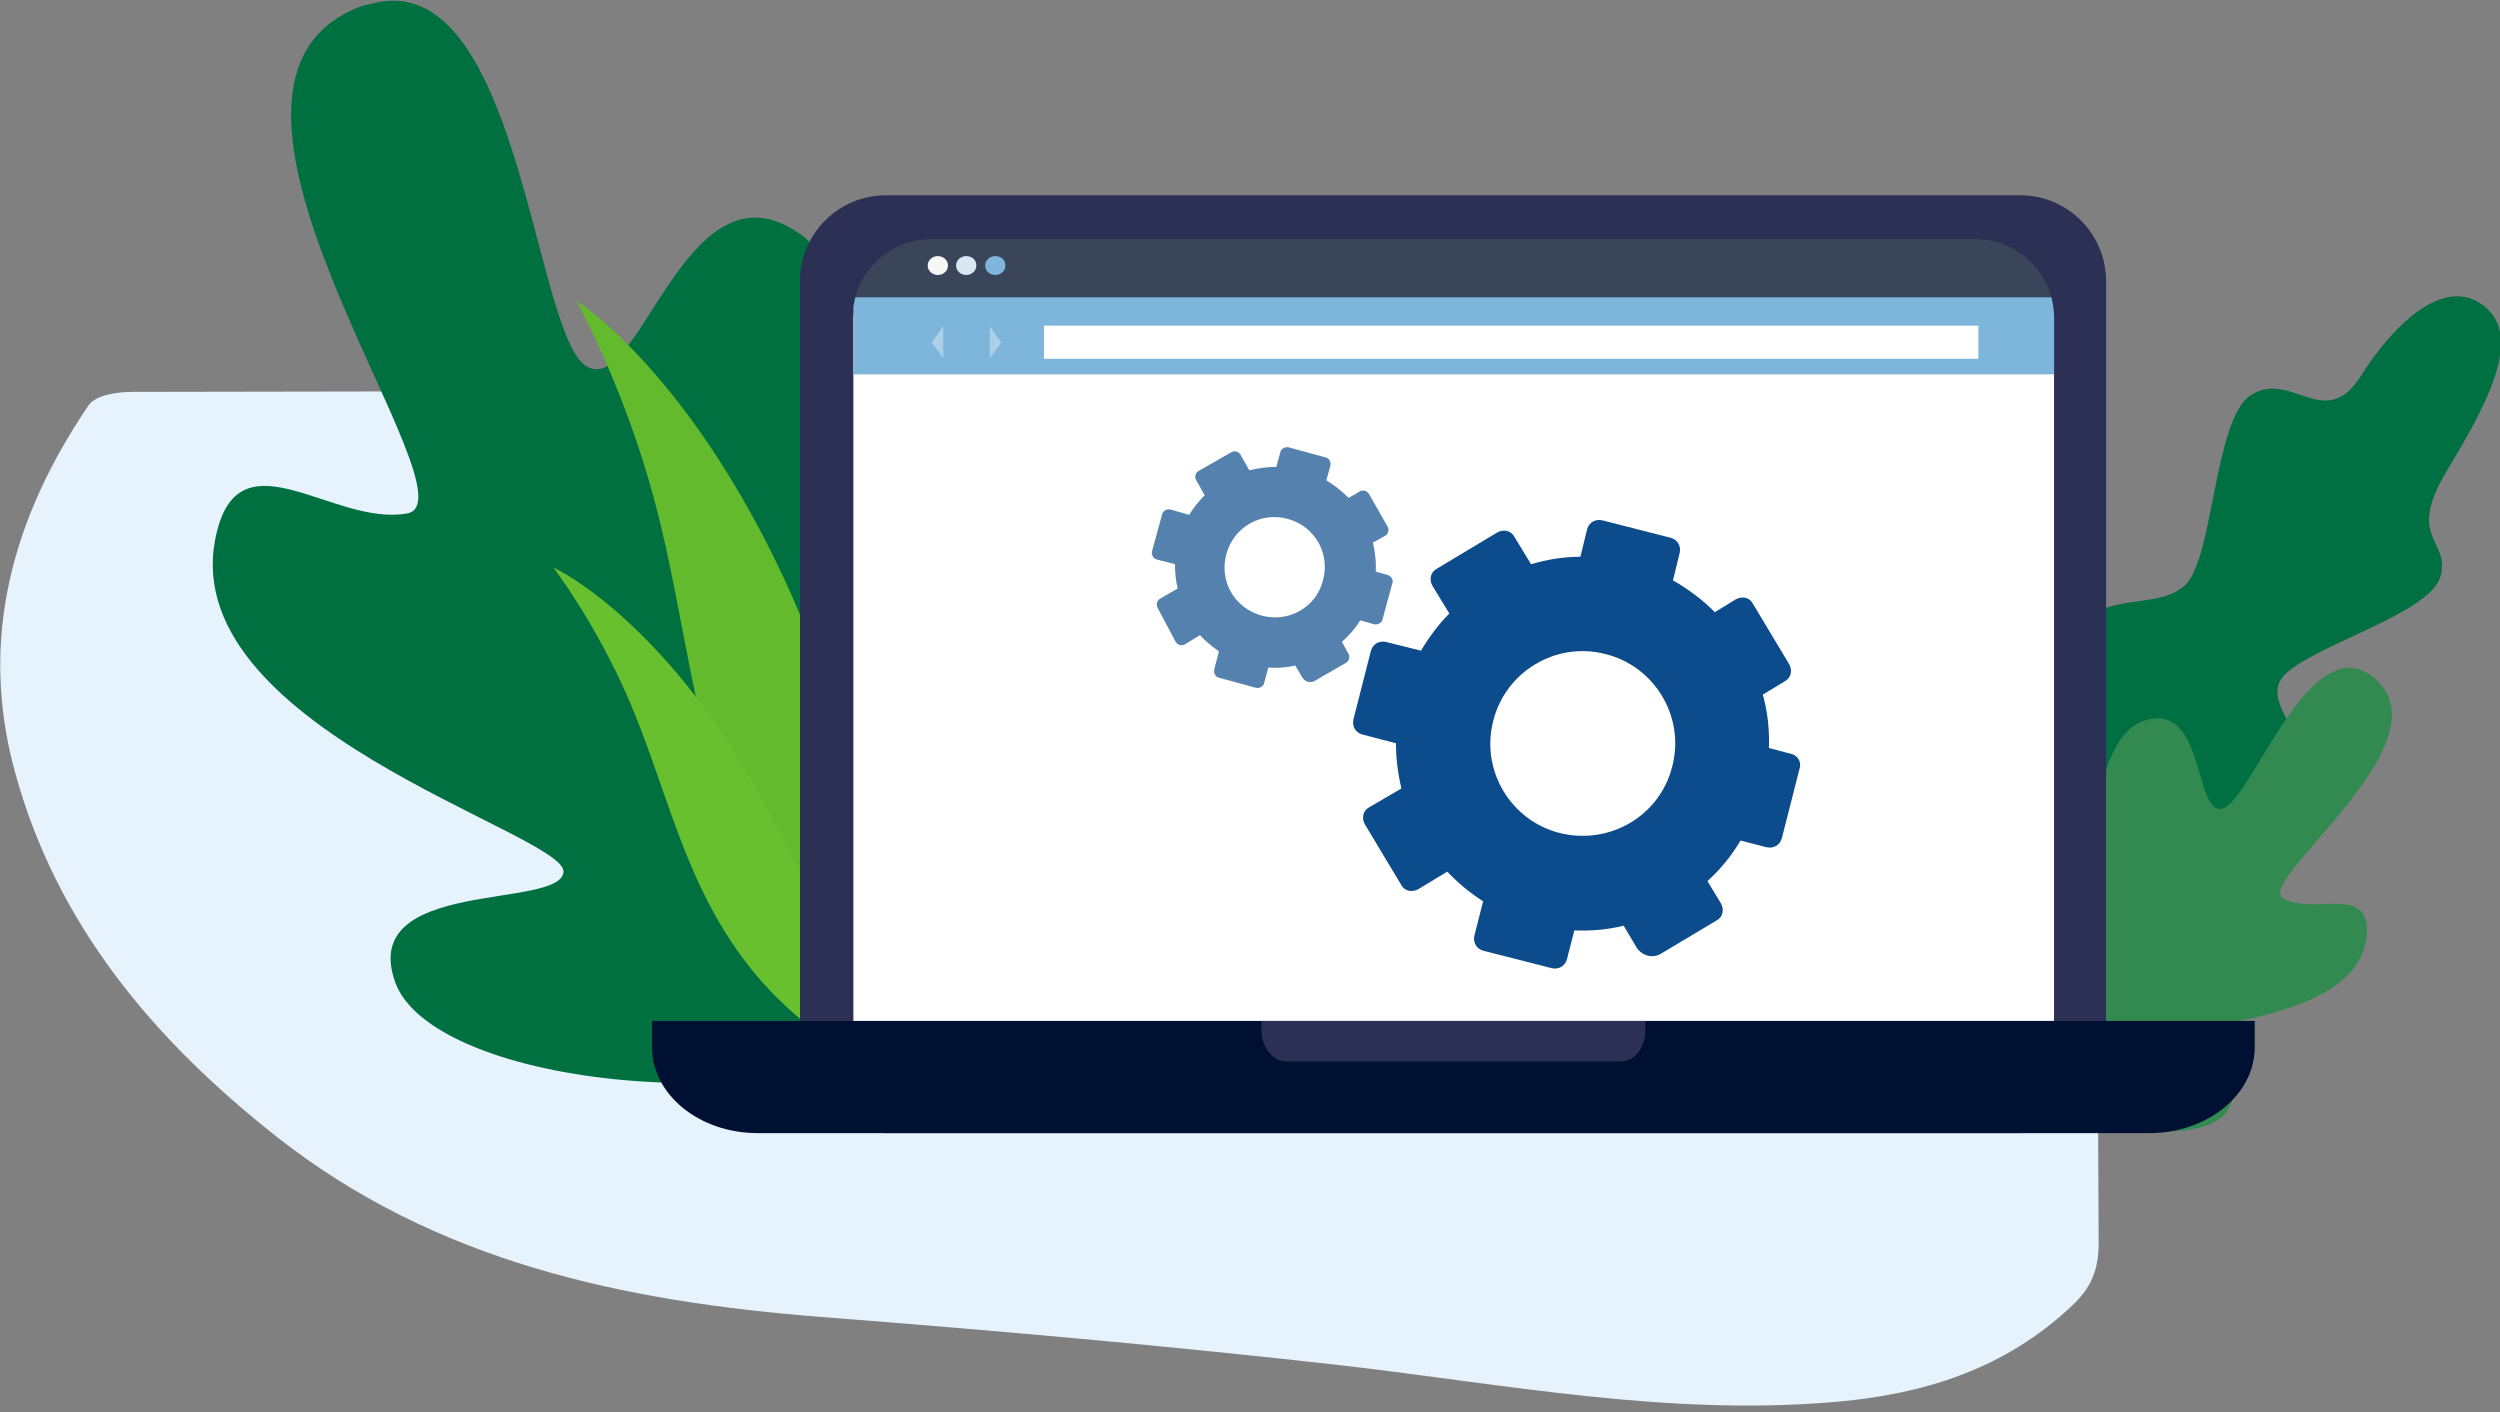
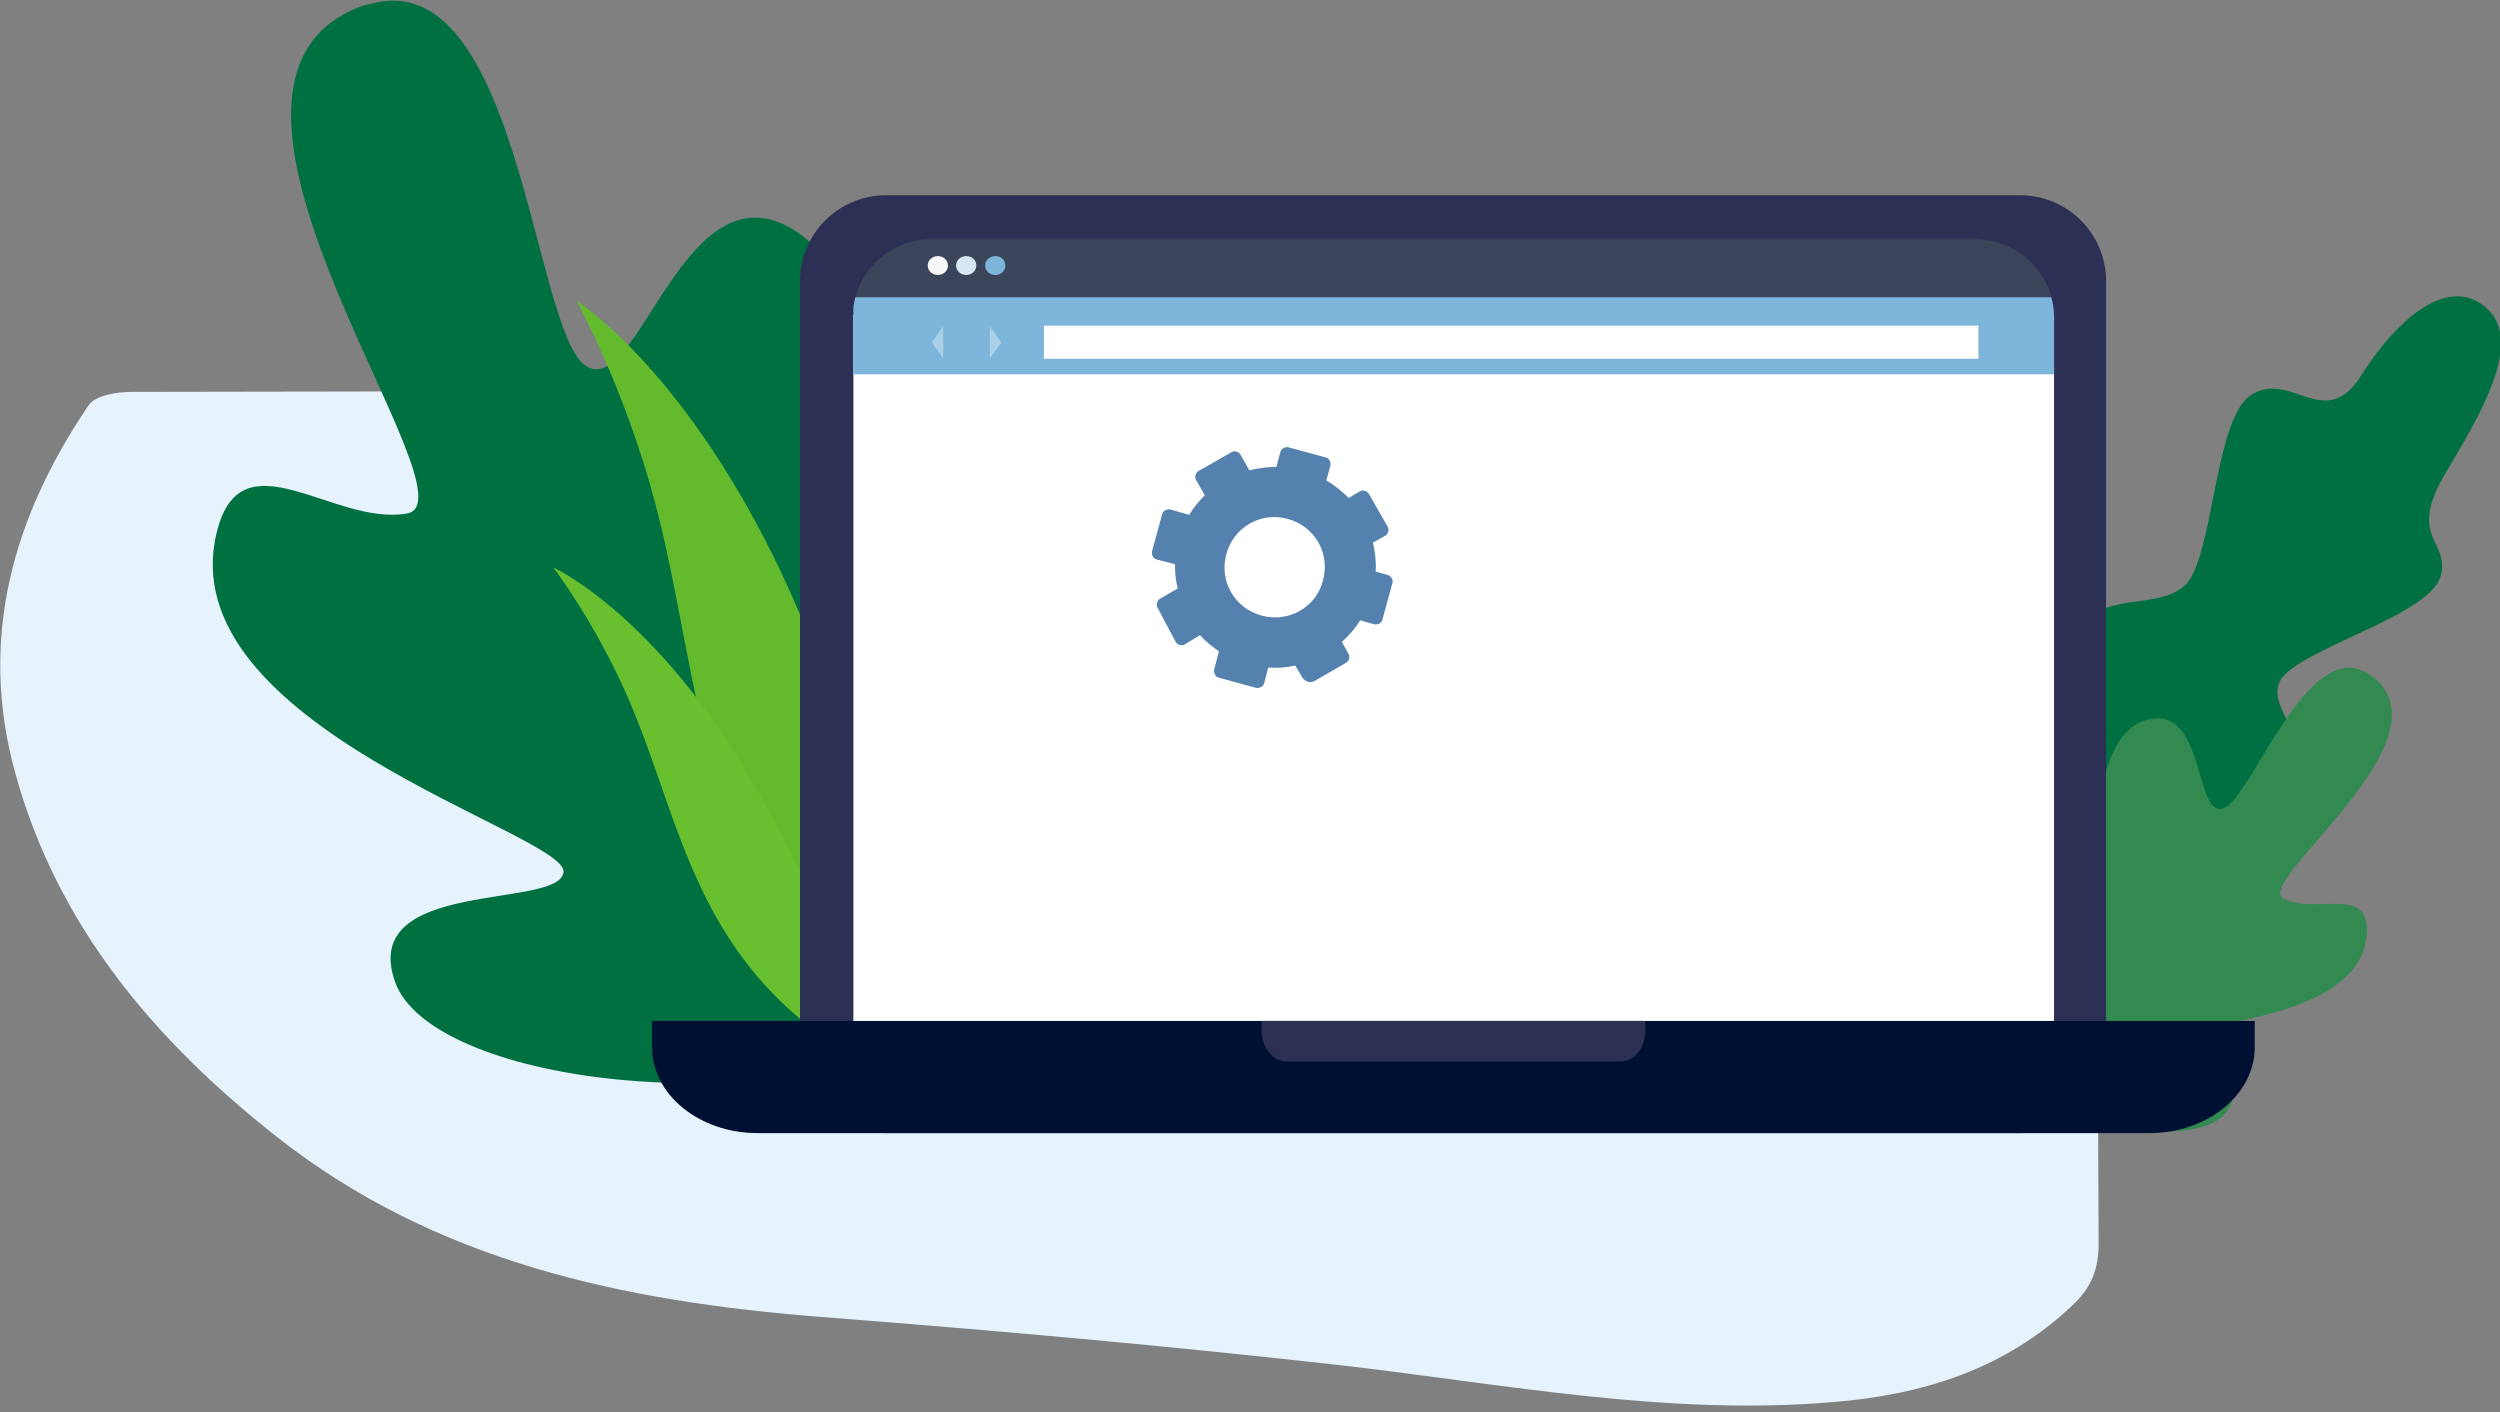
<svg xmlns="http://www.w3.org/2000/svg" xmlns:xlink="http://www.w3.org/1999/xlink" version="1.1" id="_x2014_ÎÓÈ_x5F_1" x="0px" y="0px" viewBox="0 0 370 209" style="enable-background:new 0 0 370 209;" xml:space="preserve">
  <rect x="0" y="0" width="370" height="209" fill="#808080" stroke="none" />
  <style type="text/css">
	.st0{fill:#E6F3FC;}
	.st1{fill:#007041;}
	.st2{fill:#63BA2D;}
	.st3{fill:#68C02E;}
	.st4{fill:#006F42;}
	.st5{fill:#328A51;}
	.st6{fill:#2D3055;}
	.st7{clip-path:url(#SVGID_2_);}
	.st8{fill:#FFFFFF;}
	.st9{fill:#3B455A;}
	.st10{fill:#7DB5DB;}
	.st11{fill:#F7F7F7;}
	.st12{fill:#D7E8F4;}
	.st13{opacity:0.36;}
	.st14{fill:#001032;}
	.st15{fill:#0D4C8C;}
	.st16{fill:#5581AE;}
</style>
  <path class="st0" d="M156.6,57.9c44.8,0,89.7,0,134.5,0c13.8,0,19.4,5.6,19.4,19.4c0,35.6-0.1,71.1,0.1,106.7c0,3.9-1.1,6.6-3.9,9.2  c-9.9,9.4-22,13.2-35.3,14.3c-24.5,2.1-48.5-2.6-72.6-5.4c-25.7-2.9-51.5-5.2-77.4-7.2c-29.1-2.3-56.9-8.1-80.5-26.7  C22.9,154,8.4,137,2.2,114.2C-3.2,94.5,1.9,76.5,13.1,60c1-1.5,4.2-2,6.4-2C65.2,57.9,110.9,57.9,156.6,57.9z" />
  <g>
    <path class="st1" d="M32.1,78.7c-7.2,28.7,51.5,44.6,51.3,50.3c-0.3,5.7-30.5,0.8-24.9,16.4c5.2,14.4,52.3,21.6,87.4,6.6   c1-0.4,27-42.2,9.8-67.8c-17.1-25.6-24,17.2-32.3,15.8c-8.3-1.4,11.7-53.5-4.9-65.3c-17.2-12.3-24,25.3-32,19.3   c-7.6-5.8-9.9-59.6-31.7-53.4C54,0.7,53.2,1,52.3,1.4l0,0l0,0c-0.4,0.2-0.9,0.4-1.4,0.7c-25.4,14,20.2,72.1,9.3,73.9   C49.4,77.9,35.7,64.1,32.1,78.7z" />
    <path class="st2" d="M139.7,160.1c0,0-11.1-49.2-25.2-77.7S85.3,44.5,85.3,44.5s7.1,12.8,11.6,29.7c4.5,16.9,5.7,34.7,12.8,51.3   C120.4,150.5,139.7,160.1,139.7,160.1z" />
    <path class="st3" d="M131.4,158.5c0,0-12.7-33-25.4-51.3C93.2,89,81.9,84,81.9,84s6.2,8.1,11.1,19.4c4.9,11.3,7.5,23.5,14.1,34.2   C117,153.9,131.4,158.5,131.4,158.5z" />
    <path class="st4" d="M298.6,153.3c5.4-0.6,15.3-3.3,18.9-8.5c3.3-4.8-1-11.1,1.4-15.7c2.4-4.7,16.5-7.6,20.4-13   c4.6-6.4-5.8-12.1-0.9-16.5c4.9-4.4,21.3-8.9,22.8-14.3c1.5-5.4-5.1-5.5,0.8-15.4c5-8.4,11.7-19.4,5.9-24.4   c-6.2-5.3-14.2,3.3-18.4,10c-5.4,8.7-10.4-0.9-16.4,3c-5.4,3.5-5.5,24.2-9.7,28.1c-4.2,3.9-11.9,0.5-17.7,7.4   c-5.8,6.9,1.9,18.2-1.2,23.4s-11.2,2.8-15.6,10.2C284.3,135,298.6,153.3,298.6,153.3z" />
    <path class="st5" d="M350.3,138c-0.6,13.9-29.2,13.3-29.8,15.9c-0.6,2.6,13.6,4.4,9,10.7c-4.3,5.8-26.4,2.8-40.3-8.6   c-0.4-0.3-6.6-22.6,4.6-31.9c11.1-9.3,8.5,10.9,12.5,11.4c3.9,0.5,1.8-25.7,10.9-28.8c9.4-3.2,7.4,14.6,11.9,12.9   c4.2-1.6,12.4-25.6,21.4-19.9c0.3,0.2,0.7,0.5,1,0.7l0,0l0,0c0.2,0.2,0.3,0.3,0.5,0.5c9.6,9.7-18.7,29.9-14,32.1   C342.6,135.4,350.6,131,350.3,138z" />
    <g>
      <path class="st6" d="M299,28.9H131.1c-7,0-12.7,5.7-12.7,12.7V155c0,7,5.7,12.7,12.7,12.7H299c7,0,12.7-5.7,12.7-12.7V41.6    C311.7,34.6,306,28.9,299,28.9z" />
      <g>
        <defs>
          <path id="SVGID_1_" d="M304,47v103.5c0,0.9-0.1,1.8-0.3,2.7c-1.2,5.1-5.8,8.9-11.4,8.9H137.9c-6.4,0-11.7-5.2-11.7-11.6V47      c0-6.4,5.2-11.6,11.7-11.6h154.4C298.8,35.4,304,40.6,304,47z" />
        </defs>
        <clipPath id="SVGID_2_">
          <use xlink:href="#SVGID_1_" style="overflow:visible;" />
        </clipPath>
        <g class="st7">
          <rect x="126.3" y="46.6" class="st8" width="230.3" height="145.3" />
          <rect x="126.3" y="35.3" class="st9" width="230.3" height="8.7" />
          <rect x="126.3" y="44" class="st10" width="230.3" height="11.4" />
          <rect x="154.5" y="48.2" class="st8" width="138.3" height="4.9" />
          <g>
            <path class="st11" d="M140.3,39.3c0,0.8-0.7,1.4-1.5,1.4c-0.8,0-1.5-0.6-1.5-1.4c0-0.8,0.7-1.4,1.5-1.4       C139.6,37.9,140.3,38.5,140.3,39.3z" />
            <path class="st12" d="M144.5,39.3c0,0.8-0.7,1.4-1.5,1.4c-0.8,0-1.5-0.6-1.5-1.4c0-0.8,0.7-1.4,1.5-1.4       C143.9,37.9,144.5,38.5,144.5,39.3z" />
            <path class="st10" d="M148.8,39.3c0,0.8-0.7,1.4-1.5,1.4c-0.8,0-1.5-0.6-1.5-1.4c0-0.8,0.7-1.4,1.5-1.4       C148.2,37.9,148.8,38.5,148.8,39.3z" />
          </g>
          <g class="st13">
            <polygon class="st8" points="146.5,48.3 146.5,53 148.2,50.7      " />
            <polygon class="st8" points="139.6,53 139.6,48.3 137.9,50.7      " />
          </g>
        </g>
      </g>
      <path class="st14" d="M96.5,151.1v3.9c0,7,7,12.7,15.6,12.7h206c8.6,0,15.6-5.7,15.6-12.7v-3.9H96.5z" />
    </g>
    <path class="st6" d="M186.7,151.1v1.4c0,2.5,1.7,4.6,3.7,4.6h49.4c2.1,0,3.7-2,3.7-4.6v-1.4H186.7z" />
-     <path class="st15" d="M265.2,111.6l-3.4-0.9c0.1-2.7-0.2-5.4-0.9-7.9l3.3-2c0.9-0.5,1.1-1.6,0.6-2.5l-5.4-9   c-0.5-0.9-1.6-1.1-2.5-0.6l-3.1,1.9c-1.8-1.8-3.9-3.4-6.2-4.7l1-4.1c0.2-1-0.3-1.9-1.3-2.2l-10.2-2.6c-1-0.2-1.9,0.3-2.2,1.3   l-1,4.1c-2.5,0-4.9,0.4-7.3,1.1l-2.5-4.1c-0.5-0.9-1.6-1.1-2.5-0.6l-9,5.4c-0.9,0.5-1.1,1.6-0.6,2.5l2.5,4.1   c-1.6,1.6-3,3.5-4.2,5.5l-5.2-1.3c-1-0.2-1.9,0.3-2.2,1.3l-2.6,10.2c-0.2,1,0.3,1.9,1.3,2.2l5,1.3c0,2.3,0.3,4.5,0.8,6.7l-4.8,2.8   c-0.9,0.5-1.1,1.6-0.6,2.5l5.4,9c0.5,0.9,1.6,1.1,2.5,0.6l4.3-2.6c1.6,1.7,3.3,3.1,5.3,4.4l-1.3,5.1c-0.2,1,0.3,1.9,1.3,2.2   l10.2,2.6c1,0.2,1.9-0.3,2.2-1.3l1.1-4.3c2.5,0.1,4.9-0.1,7.3-0.7l1.9,3.2c0.8,1.3,2.5,1.7,3.7,0.9l8.2-4.9   c0.9-0.5,1.1-1.6,0.6-2.5l-2-3.3c1.9-1.7,3.6-3.8,4.9-6l3.9,1c1,0.2,1.9-0.3,2.2-1.3l2.6-10.2C266.7,112.8,266.1,111.9,265.2,111.6   z M230.9,123.3c-7.3-1.8-11.8-9.3-9.9-16.6c1.8-7.3,9.3-11.8,16.6-9.9c7.3,1.8,11.8,9.3,9.9,16.6   C245.7,120.7,238.3,125.1,230.9,123.3z" />
    <path class="st16" d="M205.4,85.1l-1.8-0.5c0.1-1.5-0.1-2.9-0.4-4.3l1.8-1c0.5-0.3,0.6-0.9,0.4-1.3l-2.8-4.9   c-0.3-0.5-0.9-0.6-1.3-0.4l-1.7,1c-1-1-2.1-1.9-3.3-2.6l0.6-2.2c0.1-0.5-0.2-1.1-0.7-1.2l-5.5-1.5c-0.5-0.1-1.1,0.2-1.2,0.7   l-0.6,2.2c-1.4,0-2.7,0.2-4,0.5l-1.3-2.3c-0.3-0.5-0.9-0.6-1.3-0.4l-4.9,2.8c-0.5,0.3-0.6,0.9-0.4,1.3l1.3,2.3   c-0.9,0.9-1.7,1.9-2.3,2.9l-2.8-0.8c-0.5-0.1-1.1,0.2-1.2,0.7l-1.5,5.5c-0.1,0.5,0.2,1.1,0.7,1.2l2.7,0.7c0,1.2,0.1,2.4,0.4,3.6   l-2.6,1.5c-0.5,0.3-0.6,0.9-0.4,1.3L174,95c0.3,0.5,0.9,0.6,1.3,0.4l2.3-1.4c0.8,0.9,1.8,1.7,2.8,2.4l-0.7,2.7   c-0.1,0.5,0.2,1.1,0.7,1.2l5.5,1.5c0.5,0.1,1.1-0.2,1.2-0.7l0.6-2.3c1.3,0.1,2.7,0,4-0.3l1,1.7c0.4,0.7,1.3,1,2,0.5l4.5-2.6   c0.5-0.3,0.6-0.9,0.4-1.3l-1-1.8c1-0.9,2-2,2.7-3.2l2.1,0.6c0.5,0.1,1.1-0.2,1.2-0.7l1.5-5.5C206.2,85.8,205.9,85.3,205.4,85.1z    M186.7,91.1c-4-1.1-6.3-5.1-5.2-9.1c1.1-4,5.1-6.3,9.1-5.2c4,1.1,6.3,5.1,5.2,9.1C194.8,89.9,190.7,92.2,186.7,91.1z" />
  </g>
</svg>